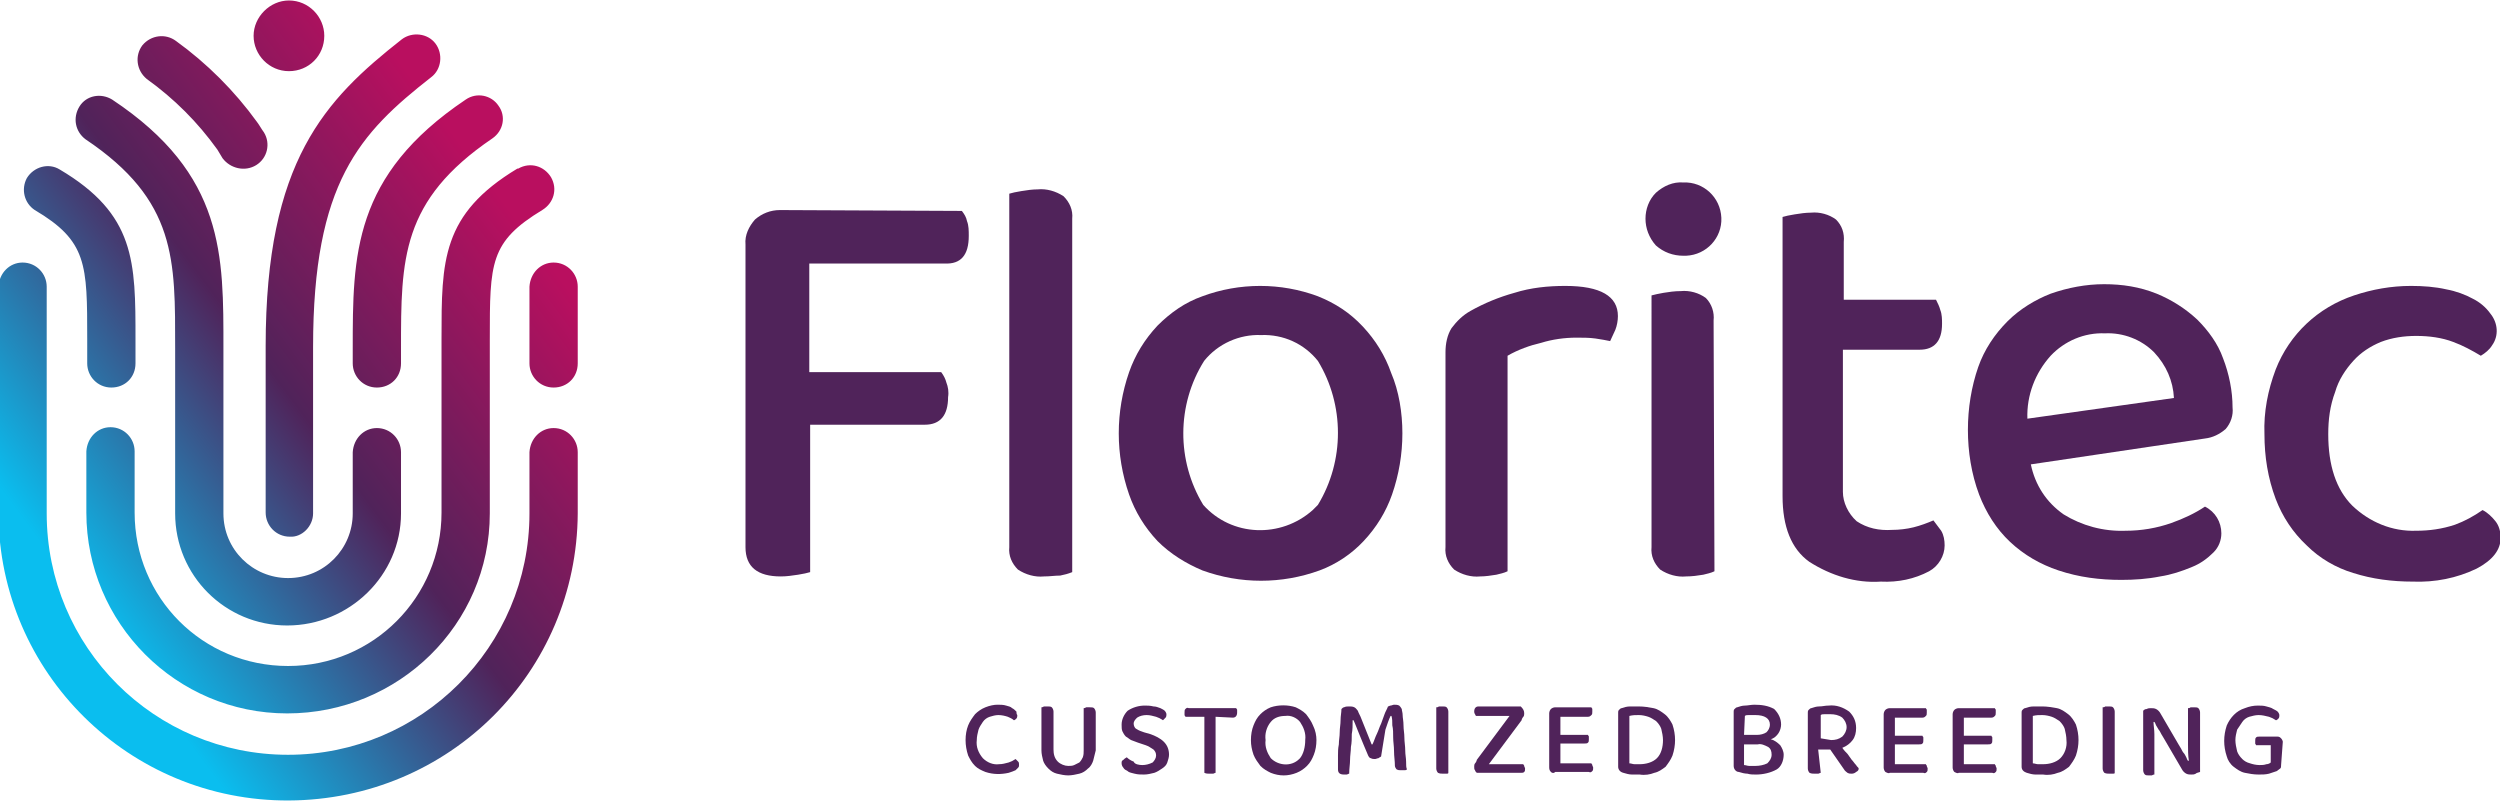
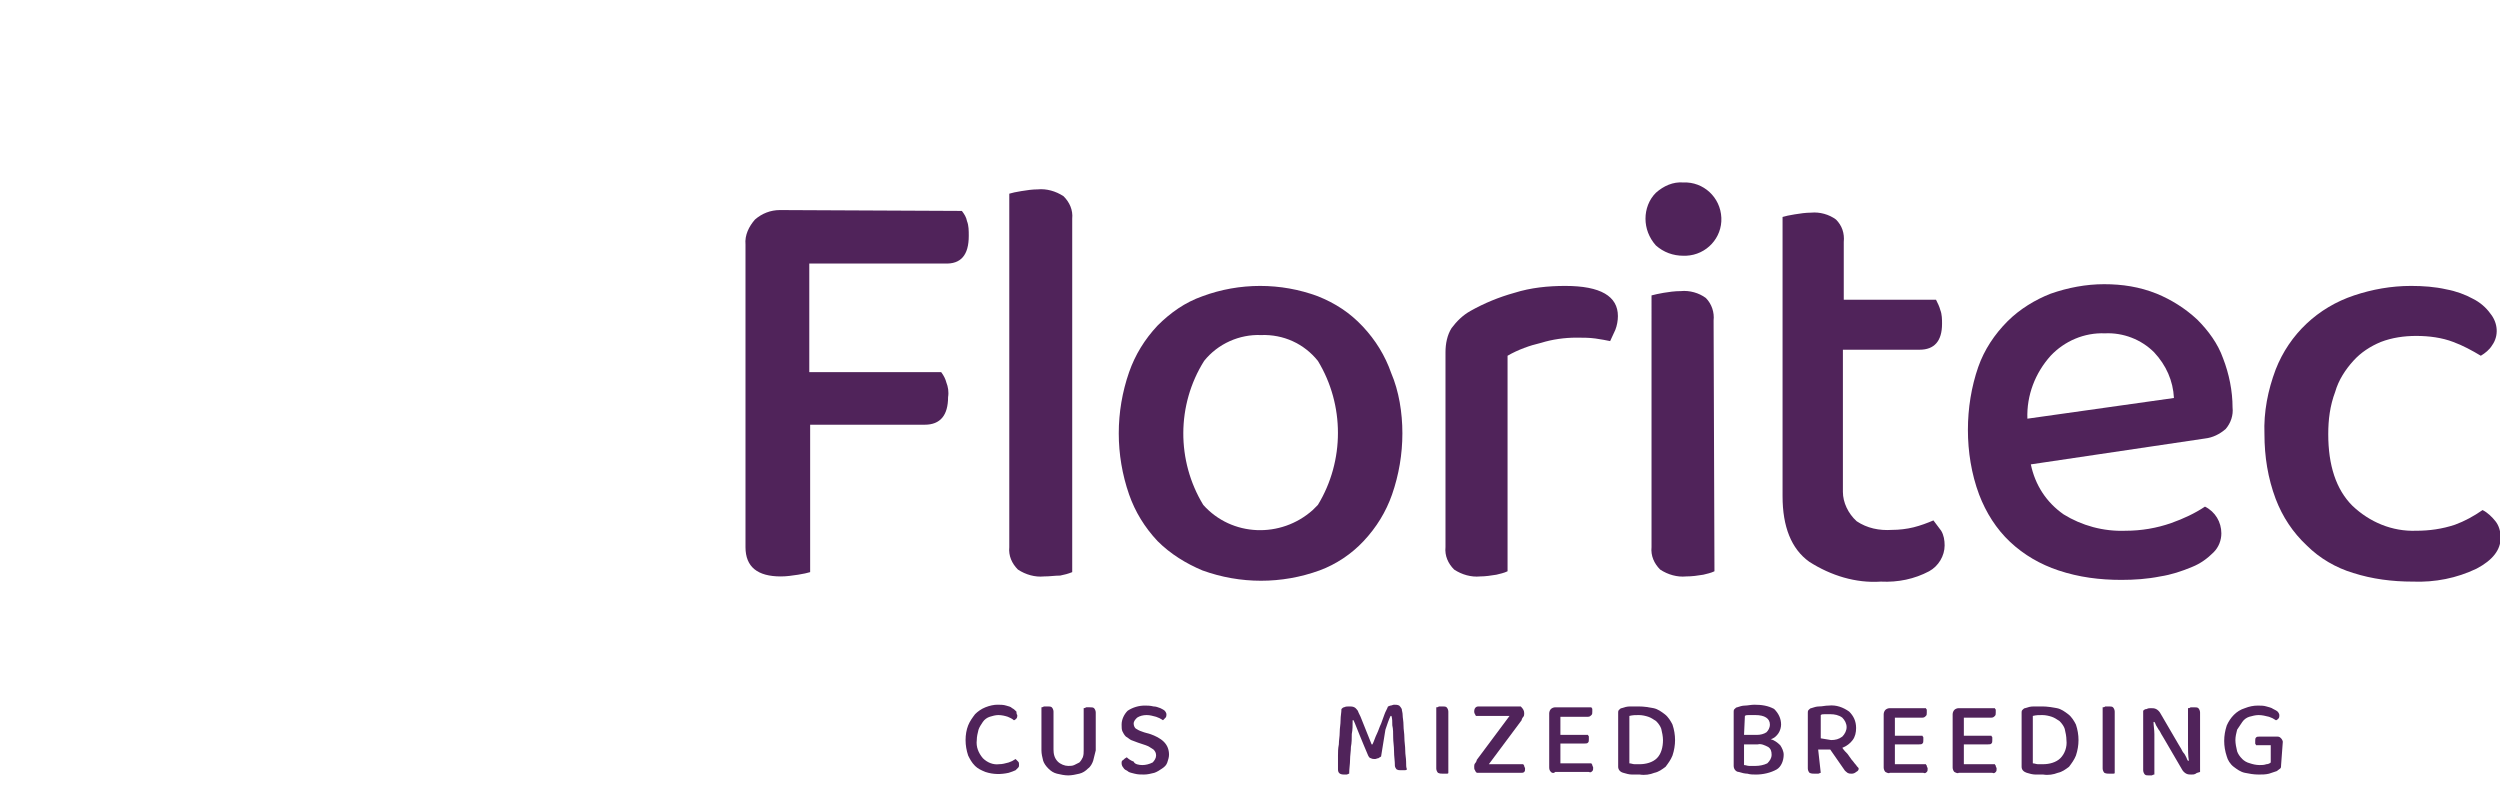
<svg xmlns="http://www.w3.org/2000/svg" version="1.1" id="Layer_1" x="0px" y="0px" viewBox="0 0 290 92.9" enable-background="new 0 0 290 92.9" xml:space="preserve">
  <g id="Group_212" transform="translate(-178.583 -219.845)">
    <g id="Group_214" transform="translate(247.16 236.612)">
      <g id="Group_212-2">
        <path id="Path_145" fill="#50235A" d="M43,7.7c0.3,0.4,0.5,0.7,0.6,1.2c0.2,0.5,0.2,1.1,0.2,1.7c0,2.2-0.9,3.3-2.8,3.2H25.3v12.6     h15.3c0.3,0.4,0.5,0.8,0.6,1.2c0.2,0.5,0.3,1.1,0.2,1.7c0,2.1-0.9,3.2-2.7,3.2H25.4v17.1c-0.3,0.1-0.8,0.2-1.4,0.3     c-0.7,0.1-1.3,0.2-2,0.2c-2.7,0-4.1-1.1-4.1-3.4V11.6c-0.1-1.1,0.4-2.1,1.1-2.9c0.8-0.7,1.8-1.1,2.9-1.1L43,7.7z" />
        <path id="Path_146" fill="#50235A" d="M52.5,50.1c-1,0.1-2.1-0.2-3-0.8c-0.7-0.7-1.1-1.6-1-2.6v-41c0.3-0.1,0.8-0.2,1.4-0.3     c0.6-0.1,1.3-0.2,1.9-0.2c1-0.1,2.1,0.2,3,0.8c0.7,0.7,1.1,1.6,1,2.6v41c-0.5,0.2-0.9,0.3-1.4,0.4C53.8,50,53.2,50.1,52.5,50.1z" />
        <path id="Path_147" fill="#50235A" d="M94.1,33.5c0,2.4-0.4,4.8-1.2,7.1c-0.7,2-1.8,3.8-3.3,5.4c-1.4,1.5-3.2,2.7-5.1,3.4     c-4.4,1.6-9.2,1.6-13.6,0c-1.9-0.8-3.7-1.9-5.2-3.4c-1.5-1.6-2.6-3.4-3.3-5.4c-1.6-4.6-1.6-9.6,0-14.2c0.7-2,1.8-3.8,3.3-5.4     c1.5-1.5,3.2-2.7,5.2-3.4c4.3-1.6,9.1-1.6,13.4,0c2,0.8,3.7,1.9,5.2,3.5c1.5,1.6,2.6,3.4,3.3,5.4C93.7,28.6,94.1,31.1,94.1,33.5z      M77.7,22.1c-2.5-0.1-5,1-6.6,3c-3.2,5.1-3.2,11.6-0.1,16.7c3.3,3.7,9,3.9,12.7,0.6c0.2-0.2,0.4-0.4,0.6-0.6     c3.1-5.1,3.1-11.6,0-16.7C82.7,23.1,80.3,22,77.7,22.1L77.7,22.1z" />
        <path id="Path_148" fill="#50235A" d="M106.3,49.5c-0.4,0.2-0.9,0.3-1.3,0.4c-0.6,0.1-1.3,0.2-1.9,0.2c-1,0.1-2.1-0.2-3-0.8     c-0.7-0.7-1.1-1.6-1-2.6V24.1c0-1,0.2-2,0.7-2.8c0.6-0.8,1.3-1.5,2.2-2c1.6-0.9,3.3-1.6,5.1-2.1c1.9-0.6,3.9-0.8,5.9-0.8     c4.1,0,6.1,1.2,6.1,3.5c0,0.5-0.1,1.1-0.3,1.6c-0.2,0.4-0.4,0.9-0.6,1.3c-0.5-0.1-1-0.2-1.7-0.3c-0.7-0.1-1.5-0.1-2.2-0.1     c-1.4,0-2.8,0.2-4.1,0.6c-1.3,0.3-2.7,0.8-3.9,1.5L106.3,49.5z" />
        <path id="Path_149" fill="#50235A" d="M122.3,8.6c0-1.1,0.4-2.2,1.2-3c0.9-0.8,2-1.3,3.2-1.2c2.3-0.1,4.3,1.7,4.4,4.1     c0.1,2.3-1.7,4.3-4.1,4.4c-0.1,0-0.2,0-0.3,0c-1.2,0-2.3-0.4-3.2-1.2C122.7,10.8,122.3,9.7,122.3,8.6z M130.3,49.5     c-0.4,0.2-0.9,0.3-1.3,0.4c-0.6,0.1-1.3,0.2-2,0.2c-1,0.1-2.1-0.2-3-0.8c-0.7-0.7-1.1-1.6-1-2.6V17.5c0.4-0.1,0.8-0.2,1.4-0.3     c0.6-0.1,1.3-0.2,2-0.2c1-0.1,2.1,0.2,2.9,0.8c0.7,0.7,1,1.7,0.9,2.6L130.3,49.5z" />
        <path id="Path_150" fill="#50235A" d="M146.8,43.7c1.2,0.8,2.6,1.1,4.1,1c0.8,0,1.7-0.1,2.5-0.3c0.8-0.2,1.6-0.5,2.3-0.8     c0.3,0.4,0.6,0.8,0.9,1.2c0.3,0.5,0.4,1.1,0.4,1.7c0,1.2-0.7,2.4-1.8,3c-1.7,0.9-3.6,1.3-5.6,1.2c-2.9,0.2-5.8-0.7-8.3-2.3     c-2.1-1.5-3.1-4.1-3.1-7.6V8.4c0.3-0.1,0.8-0.2,1.4-0.3c0.6-0.1,1.3-0.2,1.9-0.2c1-0.1,2.1,0.2,2.9,0.8c0.7,0.7,1,1.6,0.9,2.6V18     h10.7c0.2,0.4,0.4,0.8,0.5,1.2c0.2,0.5,0.2,1.1,0.2,1.6c0,2-0.9,3-2.6,3h-8.9v16.5C145.2,41.5,145.8,42.8,146.8,43.7z" />
        <path id="Path_151" fill="#50235A" d="M167,37.1c0.5,2.4,1.8,4.4,3.8,5.8c2.1,1.3,4.6,2,7.2,1.9c1.8,0,3.6-0.3,5.3-0.9     c1.4-0.5,2.7-1.1,3.9-1.9c1.2,0.6,1.9,1.8,1.9,3.1c0,0.8-0.3,1.6-0.9,2.2c-0.7,0.7-1.5,1.3-2.5,1.7c-1.2,0.5-2.4,0.9-3.7,1.1     c-1.5,0.3-3,0.4-4.5,0.4c-2.5,0-4.9-0.3-7.3-1.1c-2.1-0.7-4-1.8-5.6-3.3c-1.6-1.5-2.8-3.4-3.6-5.5c-0.9-2.4-1.3-5-1.3-7.5     c0-2.5,0.4-5,1.2-7.3c0.7-2,1.9-3.8,3.4-5.3c1.4-1.4,3.2-2.5,5-3.2c2-0.7,4.1-1.1,6.2-1.1c2.1,0,4.1,0.3,6.1,1.1     c1.7,0.7,3.3,1.7,4.7,3c1.3,1.3,2.4,2.8,3,4.5c0.7,1.8,1.1,3.8,1.1,5.7c0.1,0.9-0.2,1.8-0.8,2.5c-0.7,0.6-1.5,1-2.4,1.1L167,37.1     z M175.6,21.9c-2.4-0.1-4.7,0.9-6.3,2.6c-1.8,2-2.8,4.6-2.7,7.3l17-2.4c-0.1-2-0.9-3.8-2.3-5.3C179.8,22.6,177.7,21.8,175.6,21.9     L175.6,21.9z" />
        <path id="Path_152" fill="#50235A" d="M211.7,22.2c-1.4,0-2.8,0.2-4.1,0.7c-1.2,0.5-2.3,1.2-3.2,2.2c-0.9,1-1.7,2.2-2.1,3.6     c-0.6,1.6-0.8,3.2-0.8,4.9c0,3.6,0.9,6.4,2.8,8.3c2,1.9,4.6,3,7.4,2.9c1.5,0,3-0.2,4.5-0.7c1.1-0.4,2.2-1,3.2-1.7     c0.6,0.3,1.1,0.8,1.5,1.3c0.4,0.5,0.6,1.2,0.6,1.9c0,1.4-0.9,2.6-2.8,3.6c-2.3,1.1-4.8,1.6-7.4,1.5c-2.4,0-4.7-0.3-6.9-1     c-2-0.6-3.9-1.7-5.4-3.2c-1.6-1.5-2.8-3.3-3.6-5.4c-0.9-2.4-1.3-4.9-1.3-7.5c-0.1-2.6,0.4-5.1,1.3-7.5c1.6-4.1,4.9-7.2,9.1-8.6     c2.1-0.7,4.3-1.1,6.6-1.1c1.4,0,2.8,0.1,4.1,0.4c1.1,0.2,2.2,0.6,3.1,1.1c0.8,0.4,1.5,1,2,1.7c0.9,1.1,1,2.6,0.2,3.7     c-0.3,0.5-0.8,0.9-1.3,1.2c-1-0.6-2.1-1.2-3.2-1.6C214.7,22.4,213.2,22.2,211.7,22.2z" />
      </g>
      <g id="Group_213" transform="translate(20.13 48.18)">
        <path id="Path_153" fill="#50235A" d="M29.3,18c0,0.1,0,0.3-0.1,0.4c-0.1,0.1-0.2,0.2-0.3,0.2c-0.2-0.2-0.5-0.3-0.7-0.4     c-0.3-0.1-0.7-0.2-1.1-0.2c-0.3,0-0.7,0.1-1,0.2c-0.3,0.1-0.6,0.3-0.8,0.6c-0.2,0.3-0.4,0.6-0.5,0.9c-0.1,0.4-0.2,0.8-0.2,1.2     c-0.1,0.8,0.2,1.5,0.7,2.1c0.5,0.5,1.2,0.8,1.9,0.7c0.4,0,0.7-0.1,1.1-0.2c0.3-0.1,0.5-0.2,0.8-0.4c0.1,0.1,0.2,0.2,0.3,0.3     c0.1,0.1,0.1,0.2,0.1,0.4c0,0.1,0,0.2-0.1,0.3c-0.1,0.1-0.2,0.2-0.3,0.3c-0.2,0.1-0.5,0.2-0.8,0.3c-0.9,0.2-1.8,0.2-2.7-0.1     c-0.5-0.2-0.9-0.4-1.2-0.7c-0.4-0.4-0.6-0.8-0.8-1.2c-0.2-0.6-0.3-1.2-0.3-1.8c0-0.6,0.1-1.2,0.3-1.7c0.2-0.5,0.5-0.9,0.8-1.3     c0.3-0.3,0.7-0.6,1.2-0.8c0.5-0.2,1-0.3,1.4-0.3c0.3,0,0.7,0,1,0.1c0.3,0.1,0.5,0.1,0.7,0.3c0.2,0.1,0.3,0.2,0.5,0.4     C29.2,17.7,29.2,17.9,29.3,18z" />
        <path id="Path_154" fill="#50235A" d="M38.1,23.3c-0.1,0.3-0.3,0.7-0.6,0.9c-0.3,0.3-0.6,0.5-1,0.6c-0.4,0.1-0.9,0.2-1.3,0.2     c-0.4,0-0.9-0.1-1.3-0.2c-0.4-0.1-0.7-0.3-1-0.6c-0.3-0.3-0.5-0.6-0.6-0.9c-0.1-0.4-0.2-0.8-0.2-1.2v-5c0.1,0,0.1,0,0.3-0.1     c0.1,0,0.2,0,0.4,0c0.2,0,0.4,0,0.5,0.1c0.1,0.1,0.2,0.3,0.2,0.5V22c0,0.5,0.1,1,0.5,1.4c0.3,0.3,0.8,0.5,1.2,0.5     c0.2,0,0.5,0,0.7-0.1c0.2-0.1,0.4-0.2,0.6-0.3c0.2-0.2,0.3-0.4,0.4-0.6c0.1-0.3,0.1-0.5,0.1-0.8v-4.9c0.1,0,0.1,0,0.3-0.1     c0.1,0,0.2,0,0.4,0c0.2,0,0.4,0,0.5,0.1c0.1,0.1,0.2,0.3,0.2,0.5v4.4C38.3,22.5,38.2,22.9,38.1,23.3z" />
        <path id="Path_155" fill="#50235A" d="M43.8,23.8c0.4,0,0.8-0.1,1.2-0.3c0.2-0.2,0.4-0.5,0.4-0.8c0-0.3-0.1-0.5-0.3-0.7     c-0.3-0.2-0.6-0.4-0.9-0.5l-0.9-0.3c-0.3-0.1-0.5-0.2-0.8-0.3c-0.2-0.1-0.4-0.3-0.6-0.4c-0.2-0.2-0.3-0.4-0.4-0.6     c-0.1-0.2-0.1-0.5-0.1-0.8c0-0.6,0.3-1.2,0.7-1.6c0.6-0.4,1.3-0.6,2-0.6c0.3,0,0.6,0,1,0.1c0.3,0,0.5,0.1,0.8,0.2     c0.2,0.1,0.4,0.2,0.5,0.3c0.1,0.1,0.2,0.3,0.2,0.4c0,0.1,0,0.3-0.1,0.4c-0.1,0.1-0.2,0.2-0.3,0.3c-0.3-0.2-0.5-0.3-0.8-0.4     c-0.4-0.1-0.7-0.2-1.1-0.2c-0.4,0-0.8,0.1-1.1,0.3c-0.2,0.2-0.4,0.4-0.4,0.7c0,0.2,0.1,0.5,0.3,0.6c0.3,0.2,0.6,0.3,0.9,0.4     l0.7,0.2c0.6,0.2,1.2,0.5,1.6,0.9c0.4,0.4,0.6,0.9,0.6,1.5c0,0.3-0.1,0.6-0.2,0.9c-0.1,0.3-0.3,0.5-0.6,0.7     c-0.3,0.2-0.6,0.4-0.9,0.5c-0.4,0.1-0.8,0.2-1.2,0.2c-0.4,0-0.7,0-1.1-0.1c-0.3-0.1-0.6-0.1-0.8-0.3c-0.2-0.1-0.4-0.2-0.5-0.4     c-0.1-0.1-0.2-0.3-0.2-0.5c0-0.2,0-0.3,0.2-0.4c0.1-0.1,0.2-0.2,0.4-0.3c0.2,0.2,0.5,0.4,0.8,0.5C42.9,23.7,43.4,23.8,43.8,23.8z     " />
-         <path id="Path_156" fill="#50235A" d="M52.3,18.2v6.5c-0.1,0-0.2,0.1-0.3,0.1c-0.1,0-0.2,0-0.4,0c-0.2,0-0.4,0-0.6-0.1     C51,24.6,51,24.4,51,24.2v-6h-2.2c0-0.1-0.1-0.1-0.1-0.2c0-0.1,0-0.2,0-0.3c0-0.2,0-0.3,0.1-0.4c0.1-0.1,0.2-0.2,0.4-0.1h5.5     c0,0.1,0.1,0.1,0.1,0.2c0,0.1,0,0.2,0,0.3c0,0.4-0.2,0.6-0.5,0.6L52.3,18.2z" />
-         <path id="Path_157" fill="#50235A" d="M64,20.9c0,0.6-0.1,1.2-0.3,1.7c-0.2,0.5-0.4,0.9-0.8,1.3c-0.3,0.3-0.7,0.6-1.2,0.8     c-0.5,0.2-1,0.3-1.5,0.3c-0.5,0-1-0.1-1.5-0.3c-0.4-0.2-0.8-0.4-1.2-0.8c-0.3-0.4-0.6-0.8-0.8-1.3c-0.2-0.6-0.3-1.1-0.3-1.7     c0-0.6,0.1-1.2,0.3-1.7c0.2-0.5,0.4-0.9,0.8-1.3c0.3-0.3,0.7-0.6,1.2-0.8c0.9-0.3,2-0.3,2.9,0c0.4,0.2,0.8,0.4,1.2,0.8     c0.3,0.4,0.6,0.8,0.8,1.3C63.9,19.8,64,20.4,64,20.9z M62.7,20.9c0.1-0.8-0.2-1.5-0.6-2.1c-0.4-0.5-1.1-0.8-1.7-0.7     c-0.7,0-1.3,0.2-1.7,0.7c-0.5,0.6-0.7,1.4-0.6,2.1c-0.1,0.8,0.2,1.5,0.6,2.1c0.9,0.9,2.4,1,3.3,0.1c0,0,0.1-0.1,0.1-0.1     C62.5,22.5,62.7,21.7,62.7,20.9L62.7,20.9z" />
        <path id="Path_158" fill="#50235A" d="M71.5,22.8c-0.1,0.1-0.2,0.1-0.3,0.2c-0.1,0-0.3,0.1-0.4,0.1c-0.2,0-0.3,0-0.5-0.1     c-0.1,0-0.2-0.1-0.3-0.3c-0.4-0.9-0.7-1.7-1-2.4c-0.3-0.7-0.5-1.3-0.7-1.7h-0.1c0,0.6,0,1.1-0.1,1.6c0,0.5,0,1-0.1,1.5     c0,0.5-0.1,1-0.1,1.5c0,0.5-0.1,1-0.1,1.6c-0.1,0-0.2,0.1-0.3,0.1c-0.1,0-0.2,0-0.3,0c-0.5,0-0.7-0.2-0.7-0.6c0-0.1,0-0.3,0-0.6     c0-0.3,0-0.6,0-1c0-0.4,0-0.8,0.1-1.3c0-0.5,0.1-0.9,0.1-1.4c0-0.5,0.1-0.9,0.1-1.4c0-0.5,0.1-0.9,0.1-1.3     c0.1-0.1,0.2-0.2,0.3-0.2c0.2-0.1,0.4-0.1,0.6-0.1c0.2,0,0.4,0,0.6,0.1c0.2,0.1,0.3,0.3,0.4,0.4c0.1,0.3,0.3,0.6,0.4,0.9     c0.1,0.3,0.3,0.7,0.4,1c0.1,0.3,0.3,0.7,0.4,1c0.1,0.3,0.3,0.7,0.4,1h0.1c0.2-0.4,0.3-0.8,0.5-1.2c0.2-0.4,0.3-0.8,0.5-1.2     l0.4-1.1c0.1-0.3,0.3-0.6,0.4-0.9c0.1,0,0.2-0.1,0.3-0.1c0.1,0,0.3-0.1,0.4-0.1c0.2,0,0.4,0,0.6,0.1c0.1,0.1,0.2,0.2,0.3,0.4     c0,0.2,0.1,0.4,0.1,0.7c0,0.3,0.1,0.7,0.1,1.2c0,0.5,0.1,0.9,0.1,1.4c0,0.5,0.1,1,0.1,1.5c0,0.5,0.1,0.9,0.1,1.3     c0,0.4,0,0.7,0.1,0.9c-0.1,0.1-0.2,0.1-0.3,0.1c-0.1,0-0.2,0-0.4,0c-0.2,0-0.3,0-0.5-0.1c-0.1-0.1-0.2-0.3-0.2-0.4     c0-0.6-0.1-1.1-0.1-1.7c0-0.6-0.1-1.1-0.1-1.6c0-0.5,0-1-0.1-1.4c0-0.4,0-0.8-0.1-1.1h-0.1c-0.2,0.4-0.4,1-0.6,1.6L71.5,22.8z" />
        <path id="Path_159" fill="#50235A" d="M79.1,24.8c-0.1,0-0.2,0-0.4,0c-0.2,0-0.4,0-0.6-0.1c-0.1-0.1-0.2-0.3-0.2-0.5v-7.1     c0.1,0,0.2,0,0.3-0.1c0.1,0,0.2,0,0.4,0c0.2,0,0.4,0,0.5,0.1c0.1,0.1,0.2,0.3,0.2,0.5v7.1C79.3,24.8,79.2,24.8,79.1,24.8z" />
        <path id="Path_160" fill="#50235A" d="M88.1,17.8c0,0.1,0,0.3-0.1,0.4c-0.1,0.1-0.2,0.3-0.2,0.4l-3.8,5.1H88     c0,0.1,0.1,0.1,0.1,0.2c0,0.1,0.1,0.2,0.1,0.3c0,0.2,0,0.3-0.1,0.4c-0.1,0.1-0.2,0.1-0.4,0.1h-5.1c-0.1-0.1-0.2-0.2-0.2-0.3     c-0.1-0.1-0.1-0.2-0.1-0.4c0-0.1,0-0.3,0.1-0.4c0.1-0.1,0.2-0.3,0.2-0.4l3.8-5.1h-3.9c-0.1-0.2-0.2-0.3-0.2-0.5     c0-0.4,0.2-0.6,0.5-0.6h4.9C88,17.3,88.1,17.5,88.1,17.8z" />
        <path id="Path_161" fill="#50235A" d="M91.2,24.6C91,24.4,91,24.2,91,24v-6.2c0-0.2,0.1-0.4,0.2-0.5c0.1-0.1,0.3-0.2,0.5-0.2h4.2     c0,0.1,0.1,0.1,0.1,0.2c0,0.1,0,0.2,0,0.3c0,0.2,0,0.3-0.1,0.4c-0.1,0.1-0.2,0.2-0.4,0.2h-3.2v2.1h3.2c0,0.1,0.1,0.1,0.1,0.2     c0,0.1,0,0.2,0,0.3c0,0.2,0,0.3-0.1,0.4c-0.1,0.1-0.2,0.1-0.4,0.1h-2.8v2.3h3.6c0,0.1,0.1,0.1,0.1,0.2c0,0.1,0.1,0.2,0.1,0.3     c0,0.2,0,0.3-0.1,0.4c-0.1,0.1-0.2,0.2-0.4,0.1h-3.9C91.5,24.8,91.3,24.7,91.2,24.6z" />
        <path id="Path_162" fill="#50235A" d="M105.6,20.9c0,0.6-0.1,1.2-0.3,1.8c-0.2,0.5-0.5,0.9-0.8,1.3c-0.4,0.3-0.8,0.6-1.3,0.7     c-0.5,0.2-1.1,0.3-1.7,0.2c-0.3,0-0.6,0-0.9,0c-0.3,0-0.7-0.1-1-0.2C99.2,24.6,99,24.3,99,24v-6.3c0-0.1,0-0.2,0.1-0.3     c0.1-0.1,0.2-0.2,0.3-0.2c0.3-0.1,0.6-0.2,1-0.2c0.3,0,0.7,0,1,0c0.6,0,1.2,0.1,1.7,0.2c0.5,0.1,0.9,0.4,1.3,0.7     c0.4,0.3,0.7,0.8,0.9,1.2C105.5,19.7,105.6,20.3,105.6,20.9z M104.2,20.9c0-0.4-0.1-0.9-0.2-1.3c-0.1-0.3-0.3-0.6-0.6-0.9     c-0.3-0.2-0.6-0.4-0.9-0.5c-0.3-0.1-0.7-0.2-1.1-0.2c-0.4,0-0.7,0-1.1,0.1v5.5c0.2,0,0.4,0.1,0.6,0.1c0.2,0,0.4,0,0.6,0     c0.7,0,1.5-0.2,2-0.7C104,22.5,104.2,21.7,104.2,20.9L104.2,20.9z" />
        <path id="Path_163" fill="#50235A" d="M117.9,19.1c0,0.3-0.1,0.7-0.3,1c-0.2,0.3-0.5,0.6-0.9,0.7c0.4,0.1,0.8,0.4,1.1,0.7     c0.2,0.3,0.4,0.7,0.4,1.1c0,0.7-0.3,1.4-0.8,1.7c-0.7,0.4-1.6,0.6-2.4,0.6c-0.3,0-0.7,0-1-0.1c-0.3,0-0.7-0.1-1-0.2     c-0.3,0-0.6-0.3-0.6-0.7v-6.3c0-0.1,0-0.2,0.1-0.3c0.1-0.1,0.2-0.2,0.3-0.2c0.3-0.1,0.6-0.2,0.9-0.2c0.3,0,0.7-0.1,1.1-0.1     c0.8,0,1.6,0.1,2.3,0.5C117.6,17.8,117.9,18.4,117.9,19.1z M113.6,20.3h1.5c0.4,0,0.8-0.1,1.1-0.3c0.2-0.2,0.4-0.5,0.4-0.9     c0-0.7-0.6-1.1-1.7-1.1c-0.2,0-0.5,0-0.7,0s-0.4,0-0.5,0.1L113.6,20.3z M116.8,22.6c0-0.4-0.1-0.7-0.4-0.9     c-0.4-0.2-0.8-0.4-1.2-0.3h-1.6v2.4c0.2,0,0.4,0.1,0.6,0.1c0.2,0,0.5,0,0.7,0c0.5,0,1-0.1,1.4-0.3     C116.6,23.3,116.8,23,116.8,22.6L116.8,22.6z" />
        <path id="Path_164" fill="#50235A" d="M122.5,24.7c-0.1,0-0.2,0.1-0.3,0.1c-0.1,0-0.2,0-0.4,0c-0.2,0-0.4,0-0.6-0.1     c-0.1-0.1-0.2-0.3-0.2-0.5v-6.5c0-0.1,0-0.2,0.1-0.3c0.1-0.1,0.2-0.2,0.3-0.2c0.3-0.1,0.6-0.2,0.9-0.2c0.4,0,0.7-0.1,1.1-0.1     c0.9-0.1,1.7,0.2,2.4,0.7c0.5,0.5,0.8,1.1,0.8,1.9c0,0.5-0.1,1-0.4,1.4c-0.3,0.4-0.7,0.7-1.2,0.9c0.2,0.3,0.4,0.5,0.6,0.7     l0.5,0.7c0.2,0.2,0.3,0.4,0.5,0.6c0.1,0.2,0.3,0.3,0.3,0.4c0,0.2-0.1,0.3-0.3,0.4c-0.1,0.1-0.3,0.2-0.5,0.2c-0.2,0-0.3,0-0.5-0.1     c-0.1-0.1-0.3-0.2-0.4-0.4l-1.6-2.3h-1.4L122.5,24.7z M123.7,20.9c0.5,0,0.9-0.1,1.3-0.4c0.3-0.3,0.5-0.7,0.5-1.1     c0-0.4-0.2-0.8-0.5-1.1c-0.4-0.3-0.9-0.4-1.4-0.4c-0.2,0-0.4,0-0.6,0c-0.2,0-0.4,0-0.5,0.1v2.7L123.7,20.9z" />
        <path id="Path_165" fill="#50235A" d="M130,24.6c-0.1-0.1-0.2-0.3-0.2-0.5v-6.2c0-0.2,0.1-0.4,0.2-0.5c0.1-0.1,0.3-0.2,0.5-0.2     h4.2c0,0.1,0.1,0.1,0.1,0.2c0,0.1,0,0.2,0,0.3c0,0.2,0,0.3-0.1,0.4c-0.1,0.1-0.2,0.2-0.4,0.2h-3.2v2.1h3.2c0,0.1,0.1,0.1,0.1,0.2     c0,0.1,0,0.2,0,0.3c0,0.2,0,0.3-0.1,0.4c-0.1,0.1-0.2,0.1-0.4,0.1h-2.8v2.3h3.6c0,0.1,0.1,0.1,0.1,0.2c0,0.1,0.1,0.2,0.1,0.3     c0,0.2,0,0.3-0.1,0.4c-0.1,0.1-0.2,0.2-0.4,0.1h-3.9C130.4,24.8,130.2,24.7,130,24.6z" />
        <path id="Path_166" fill="#50235A" d="M138,24.6c-0.1-0.1-0.2-0.3-0.2-0.5v-6.2c0-0.2,0.1-0.4,0.2-0.5c0.1-0.1,0.3-0.2,0.5-0.2     h4.2c0,0.1,0.1,0.1,0.1,0.2c0,0.1,0,0.2,0,0.3c0,0.2,0,0.3-0.1,0.4c-0.1,0.1-0.2,0.2-0.4,0.2h-3.2v2.1h3.2c0,0.1,0.1,0.1,0.1,0.2     c0,0.1,0,0.2,0,0.3c0,0.2,0,0.3-0.1,0.4c-0.1,0.1-0.2,0.1-0.4,0.1h-2.8v2.3h3.6c0,0.1,0.1,0.1,0.1,0.2c0,0.1,0.1,0.2,0.1,0.3     c0,0.2,0,0.3-0.1,0.4c-0.1,0.1-0.2,0.2-0.4,0.1h-3.9C138.4,24.8,138.2,24.7,138,24.6z" />
        <path id="Path_167" fill="#50235A" d="M152.4,20.9c0,0.6-0.1,1.2-0.3,1.8c-0.2,0.5-0.5,0.9-0.8,1.3c-0.4,0.3-0.8,0.6-1.3,0.7     c-0.5,0.2-1.1,0.3-1.7,0.2c-0.3,0-0.6,0-0.9,0c-0.3,0-0.7-0.1-1-0.2c-0.3-0.1-0.6-0.3-0.6-0.7v-6.3c0-0.1,0-0.2,0.1-0.3     c0.1-0.1,0.2-0.2,0.3-0.2c0.3-0.1,0.6-0.2,1-0.2c0.3,0,0.7,0,1,0c0.6,0,1.1,0.1,1.7,0.2c0.5,0.1,0.9,0.4,1.3,0.7     c0.4,0.3,0.7,0.8,0.9,1.2C152.3,19.7,152.4,20.3,152.4,20.9z M151,20.9c0-0.4-0.1-0.9-0.2-1.3c-0.1-0.3-0.3-0.6-0.6-0.9     c-0.3-0.2-0.6-0.4-0.9-0.5c-0.3-0.1-0.7-0.2-1.1-0.2c-0.4,0-0.7,0-1.1,0.1v5.5c0.2,0,0.4,0.1,0.6,0.1c0.2,0,0.4,0,0.6,0     c0.7,0,1.5-0.2,2-0.7C150.8,22.5,151.1,21.7,151,20.9L151,20.9z" />
        <path id="Path_168" fill="#50235A" d="M156.4,24.8c-0.1,0-0.2,0-0.4,0c-0.2,0-0.4,0-0.6-0.1c-0.1-0.1-0.2-0.3-0.2-0.5v-7.1     c0.1,0,0.2,0,0.3-0.1c0.1,0,0.2,0,0.4,0c0.2,0,0.4,0,0.5,0.1c0.1,0.1,0.2,0.3,0.2,0.5v7.1C156.6,24.8,156.5,24.8,156.4,24.8z" />
        <path id="Path_169" fill="#50235A" d="M166,24.8c-0.2,0.1-0.3,0.1-0.5,0.1c-0.2,0-0.4,0-0.6-0.1c-0.2-0.1-0.4-0.3-0.5-0.5     l-2.1-3.6c-0.1-0.2-0.2-0.3-0.3-0.5c-0.1-0.2-0.2-0.4-0.3-0.5c-0.1-0.2-0.2-0.3-0.3-0.5c-0.1-0.2-0.1-0.3-0.2-0.4l-0.1,0     c0,0.4,0.1,0.9,0.1,1.4c0,0.5,0,1,0,1.4v3.3c-0.1,0-0.1,0-0.3,0.1c-0.1,0-0.2,0-0.3,0c-0.2,0-0.4,0-0.5-0.1     c-0.1-0.1-0.2-0.3-0.2-0.5v-6.9c0.1-0.1,0.2-0.2,0.4-0.2c0.2-0.1,0.3-0.1,0.5-0.1c0.2,0,0.4,0,0.6,0.1c0.2,0.1,0.4,0.3,0.5,0.5     l2.1,3.6c0.1,0.2,0.2,0.3,0.3,0.5c0.1,0.2,0.2,0.4,0.3,0.5s0.2,0.3,0.3,0.5c0.1,0.2,0.1,0.3,0.2,0.4l0.1,0     c-0.1-0.6-0.1-1.3-0.1-1.9c0-0.6,0-1.2,0-1.8v-2.4c0.1,0,0.2,0,0.3-0.1c0.1,0,0.2,0,0.4,0c0.2,0,0.4,0,0.5,0.1     c0.1,0.1,0.2,0.3,0.2,0.5v6.9C166.2,24.7,166.1,24.7,166,24.8z" />
        <path id="Path_170" fill="#50235A" d="M175.9,23.8c0,0.2,0,0.3-0.1,0.4c-0.1,0.1-0.3,0.2-0.4,0.3c-0.3,0.1-0.6,0.2-0.9,0.3     c-0.4,0.1-0.8,0.1-1.2,0.1c-0.6,0-1.1-0.1-1.6-0.2c-0.5-0.1-0.9-0.4-1.3-0.7c-0.4-0.3-0.7-0.8-0.8-1.2c-0.2-0.6-0.3-1.2-0.3-1.8     c0-0.6,0.1-1.2,0.3-1.8c0.4-0.9,1.1-1.7,2.1-2c0.5-0.2,1-0.3,1.5-0.3c0.3,0,0.7,0,1,0.1c0.3,0.1,0.5,0.1,0.8,0.3     c0.2,0.1,0.4,0.2,0.5,0.3c0.1,0.1,0.2,0.3,0.2,0.4c0,0.1,0,0.3-0.1,0.4c-0.1,0.1-0.2,0.2-0.3,0.2c-0.3-0.2-0.5-0.3-0.8-0.4     c-0.4-0.1-0.8-0.2-1.2-0.2c-0.4,0-0.7,0.1-1.1,0.2c-0.3,0.1-0.6,0.3-0.8,0.6c-0.2,0.3-0.4,0.6-0.6,0.9c-0.1,0.4-0.2,0.8-0.2,1.2     c0,0.4,0.1,0.9,0.2,1.3c0.1,0.3,0.3,0.6,0.6,0.9c0.2,0.2,0.5,0.4,0.9,0.5c0.3,0.1,0.7,0.2,1.1,0.2c0.3,0,0.5,0,0.8-0.1     c0.2,0,0.4-0.1,0.5-0.2v-2h-1.7c0-0.1-0.1-0.1-0.1-0.2c0-0.1,0-0.2,0-0.3c0-0.2,0-0.3,0.1-0.4c0.1-0.1,0.2-0.1,0.4-0.1h2.1     c0.2,0,0.3,0.1,0.4,0.2c0.1,0.1,0.2,0.3,0.2,0.4L175.9,23.8z" />
      </g>
    </g>
    <linearGradient id="Path_171_1_" gradientUnits="userSpaceOnUse" x1="-180.699" y1="861.027" x2="-179.751" y2="862.003" gradientTransform="matrix(53.166 0 0 -73.662 9794.321 63727.328)">
      <stop offset="0.1" style="stop-color:#0ABEEF" />
      <stop offset="0.5" style="stop-color:#50235A" />
      <stop offset="0.9" style="stop-color:#B90F5F" />
    </linearGradient>
-     <path id="Path_171" fill="url(#Path_171_1_)" d="M212.1,228.1c-2.3,0-4.1-1.9-4.1-4.1s1.9-4.1,4.1-4.1c2.3,0,4.1,1.9,4.1,4.1   c0,0,0,0,0,0C216.2,226.3,214.4,228.1,212.1,228.1z M208.3,239c1.3-0.8,1.7-2.5,0.9-3.8c-0.3-0.4-0.5-0.8-0.8-1.2   c-2.6-3.6-5.8-6.8-9.4-9.4c-1.2-0.9-2.9-0.7-3.9,0.5c-0.9,1.2-0.7,2.9,0.5,3.9c3.2,2.3,5.9,5,8.2,8.2c0.2,0.3,0.4,0.7,0.6,1   C205.3,239.4,207,239.8,208.3,239L208.3,239z M214.9,279.4v-19.3c0-19.1,5.4-24.8,13.7-31.3c1.2-0.9,1.4-2.7,0.5-3.9   c-0.9-1.2-2.7-1.4-3.9-0.5c-8.9,7-15.8,14.1-15.8,35.6v19.3c0,1.5,1.2,2.8,2.8,2.8C213.6,282.2,214.9,280.9,214.9,279.4   C214.9,279.4,214.9,279.4,214.9,279.4L214.9,279.4z M225.1,279.4v-7.1c0-1.5-1.2-2.8-2.8-2.8c-1.5,0-2.7,1.2-2.8,2.8v7.1   c0,4.1-3.3,7.5-7.5,7.5c-4.1,0-7.5-3.3-7.5-7.5v-19.1c0-10.8,0.2-20.2-12.9-28.9c-1.3-0.8-3-0.5-3.8,0.8c-0.8,1.3-0.5,2.9,0.7,3.8   c10.6,7.1,10.4,14,10.4,24.3v19.1c0,7.2,5.8,13,13,13S225.1,286.6,225.1,279.4L225.1,279.4z M235.4,279.4v-20.2   c0-8.9,0-11.3,6.1-15c1.3-0.8,1.8-2.4,1-3.8c-0.8-1.3-2.4-1.8-3.8-1c0,0,0,0-0.1,0c-8.8,5.3-8.8,10.7-8.8,19.7v20.2   c0,9.8-7.9,17.8-17.8,17.8s-17.8-7.9-17.8-17.8v-7.1c0-1.5-1.2-2.8-2.8-2.8c-1.5,0-2.7,1.2-2.8,2.8v7.1c0,12.8,10.4,23.3,23.3,23.3   S235.4,292.3,235.4,279.4L235.4,279.4z M245.6,262v-8.9c0-1.5-1.2-2.8-2.8-2.8c-1.5,0-2.7,1.2-2.8,2.8v8.9c0,1.5,1.2,2.8,2.8,2.8   C244.4,264.8,245.6,263.6,245.6,262C245.6,262,245.6,262,245.6,262z M245.6,279.4v-7.1c0-1.5-1.2-2.8-2.8-2.8   c-1.5,0-2.7,1.2-2.8,2.8v7.1c0,15.5-12.6,28-28,28c-15.5,0-28-12.5-28-28v-26.3c0-1.5-1.2-2.8-2.8-2.8c-1.5,0-2.7,1.2-2.8,2.8v26.3   c0.1,18.5,15.2,33.4,33.7,33.3C230.7,312.6,245.5,297.8,245.6,279.4L245.6,279.4z M225.1,262v-1.7c0-10.4,0-17.2,10.6-24.4   c1.3-0.9,1.6-2.6,0.7-3.8c-0.8-1.2-2.5-1.6-3.8-0.7c-13.1,8.8-13.1,18.1-13.1,28.9v1.7c0,1.5,1.2,2.8,2.8,2.8   C223.9,264.8,225.1,263.6,225.1,262C225.1,262,225.1,262,225.1,262L225.1,262z M194.3,262v-2.8c0-9,0-14.5-8.8-19.7   c-1.3-0.8-3-0.3-3.8,1c-0.7,1.3-0.3,2.9,0.9,3.7c6.1,3.6,6.1,6.3,6.1,15v2.8c0,1.5,1.2,2.8,2.8,2.8   C193.1,264.8,194.3,263.6,194.3,262C194.3,262,194.3,262,194.3,262L194.3,262z" />
  </g>
</svg>